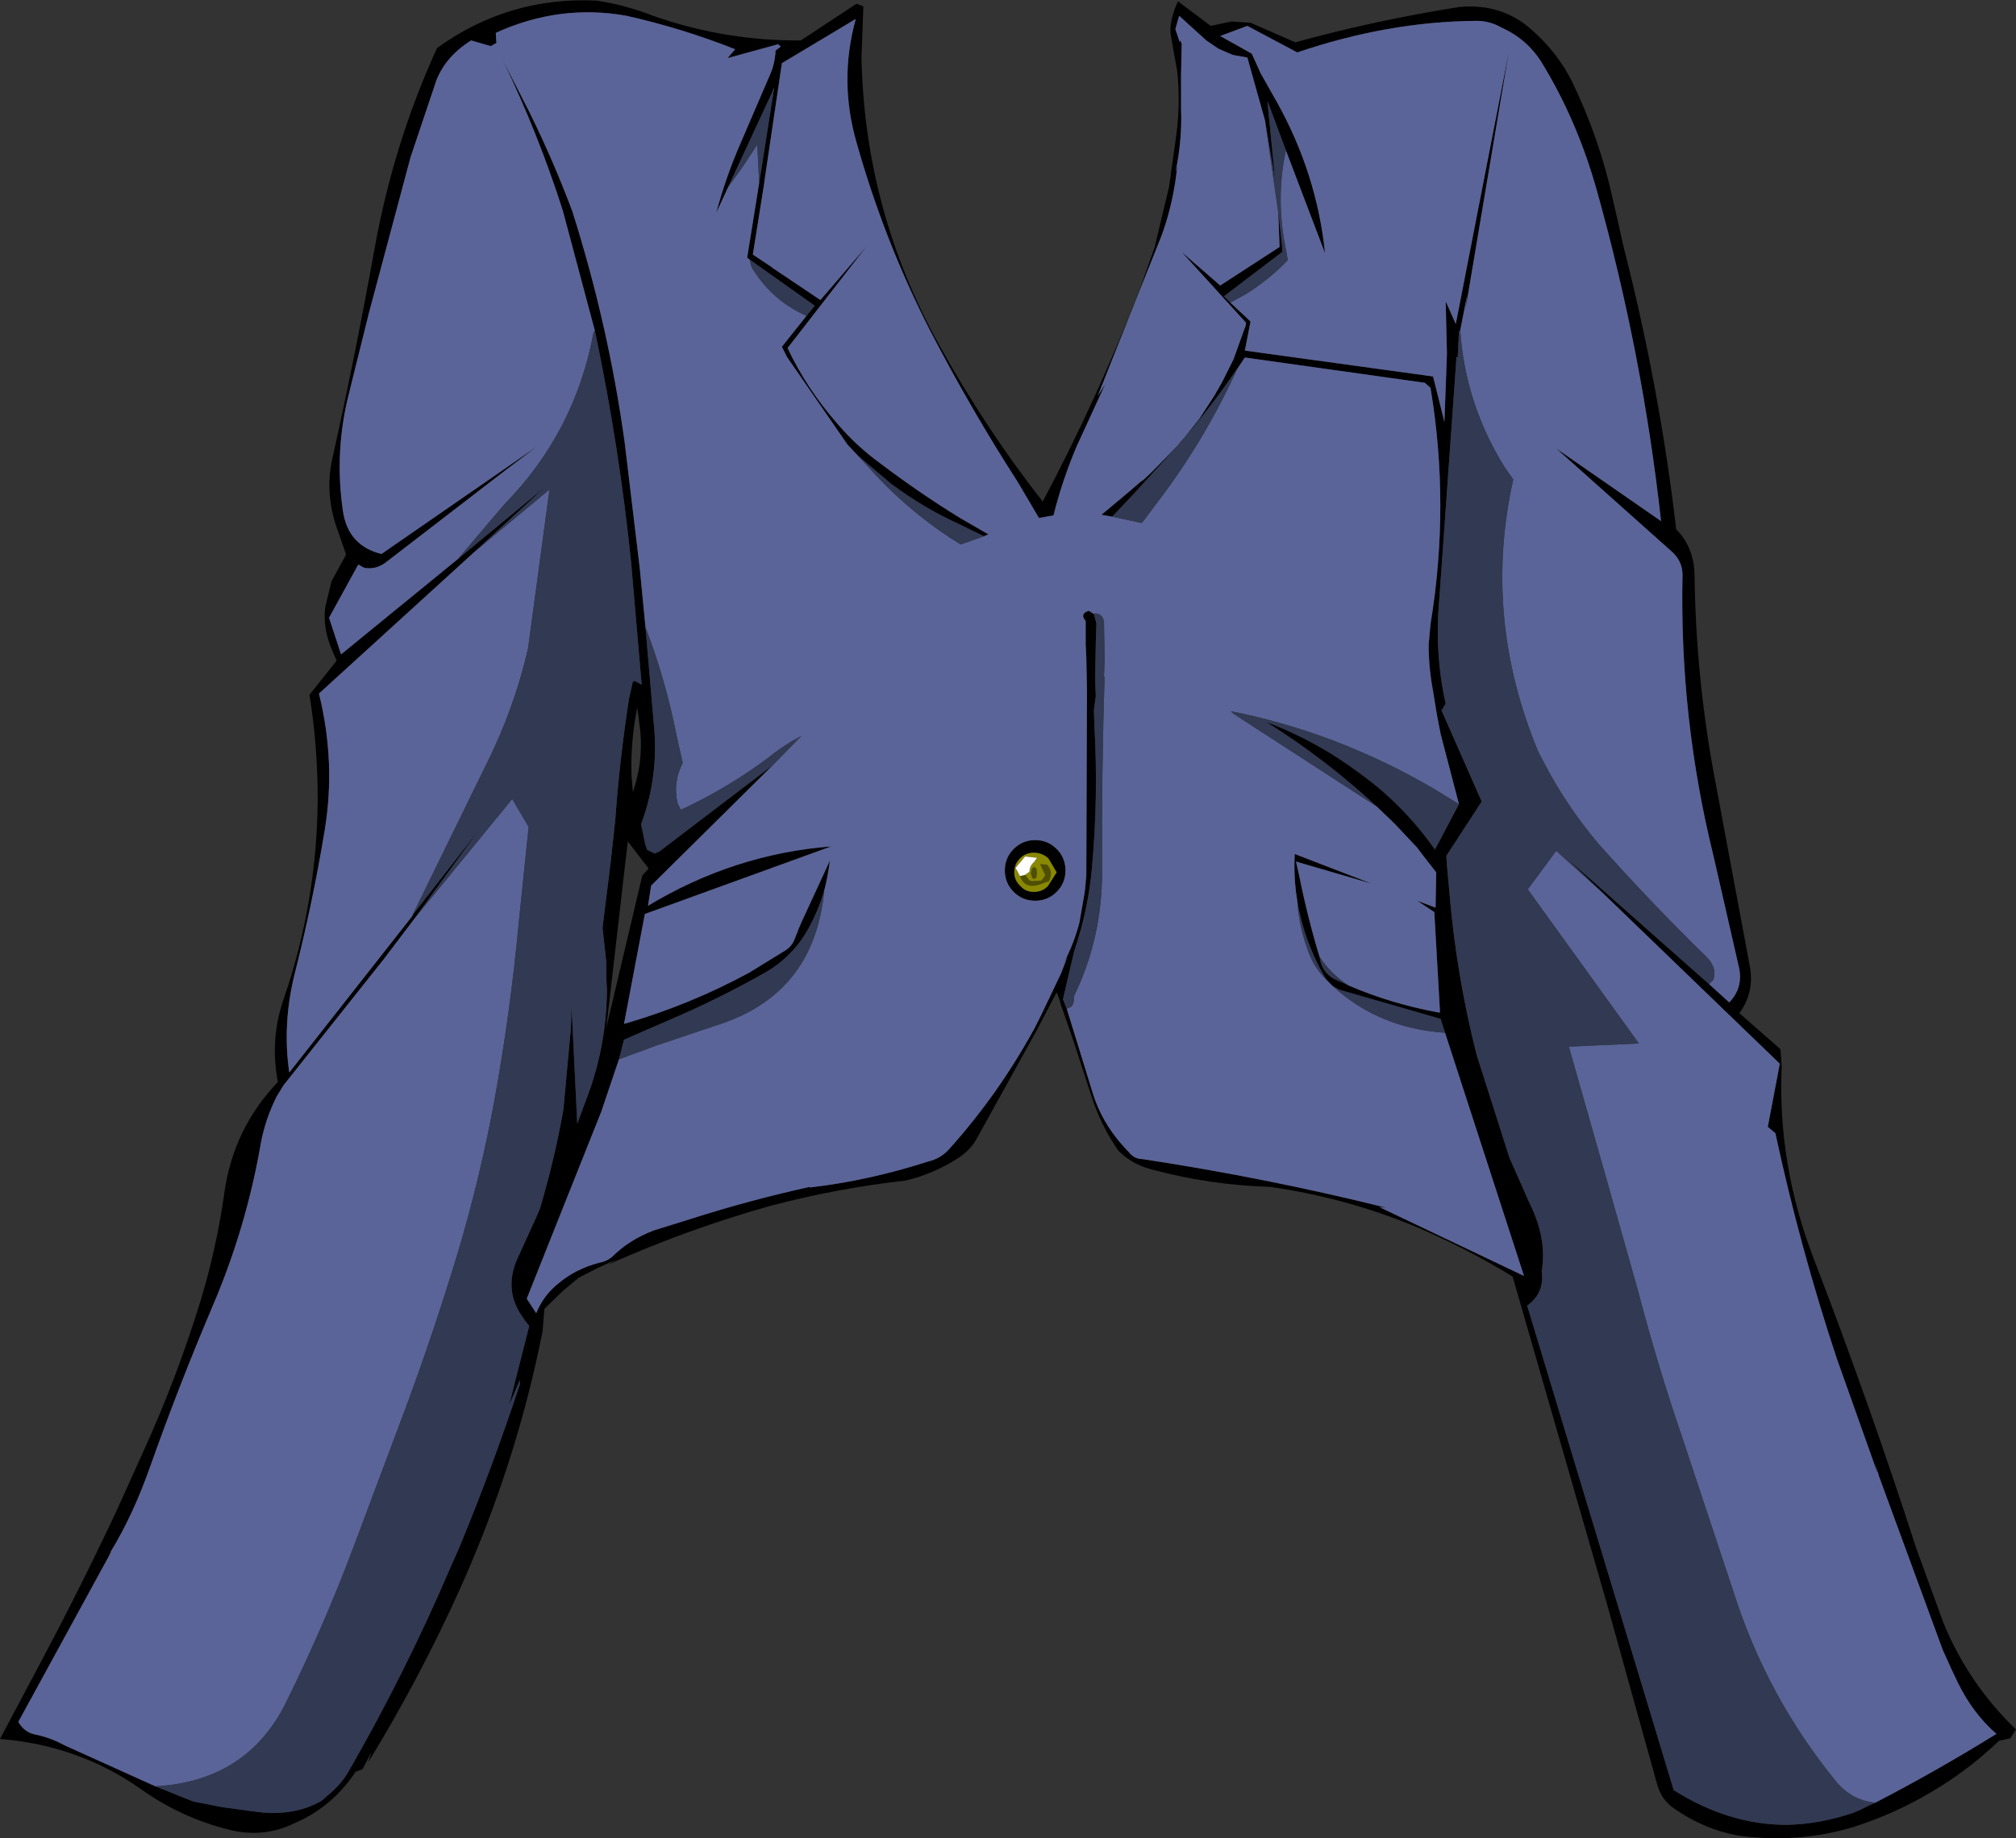
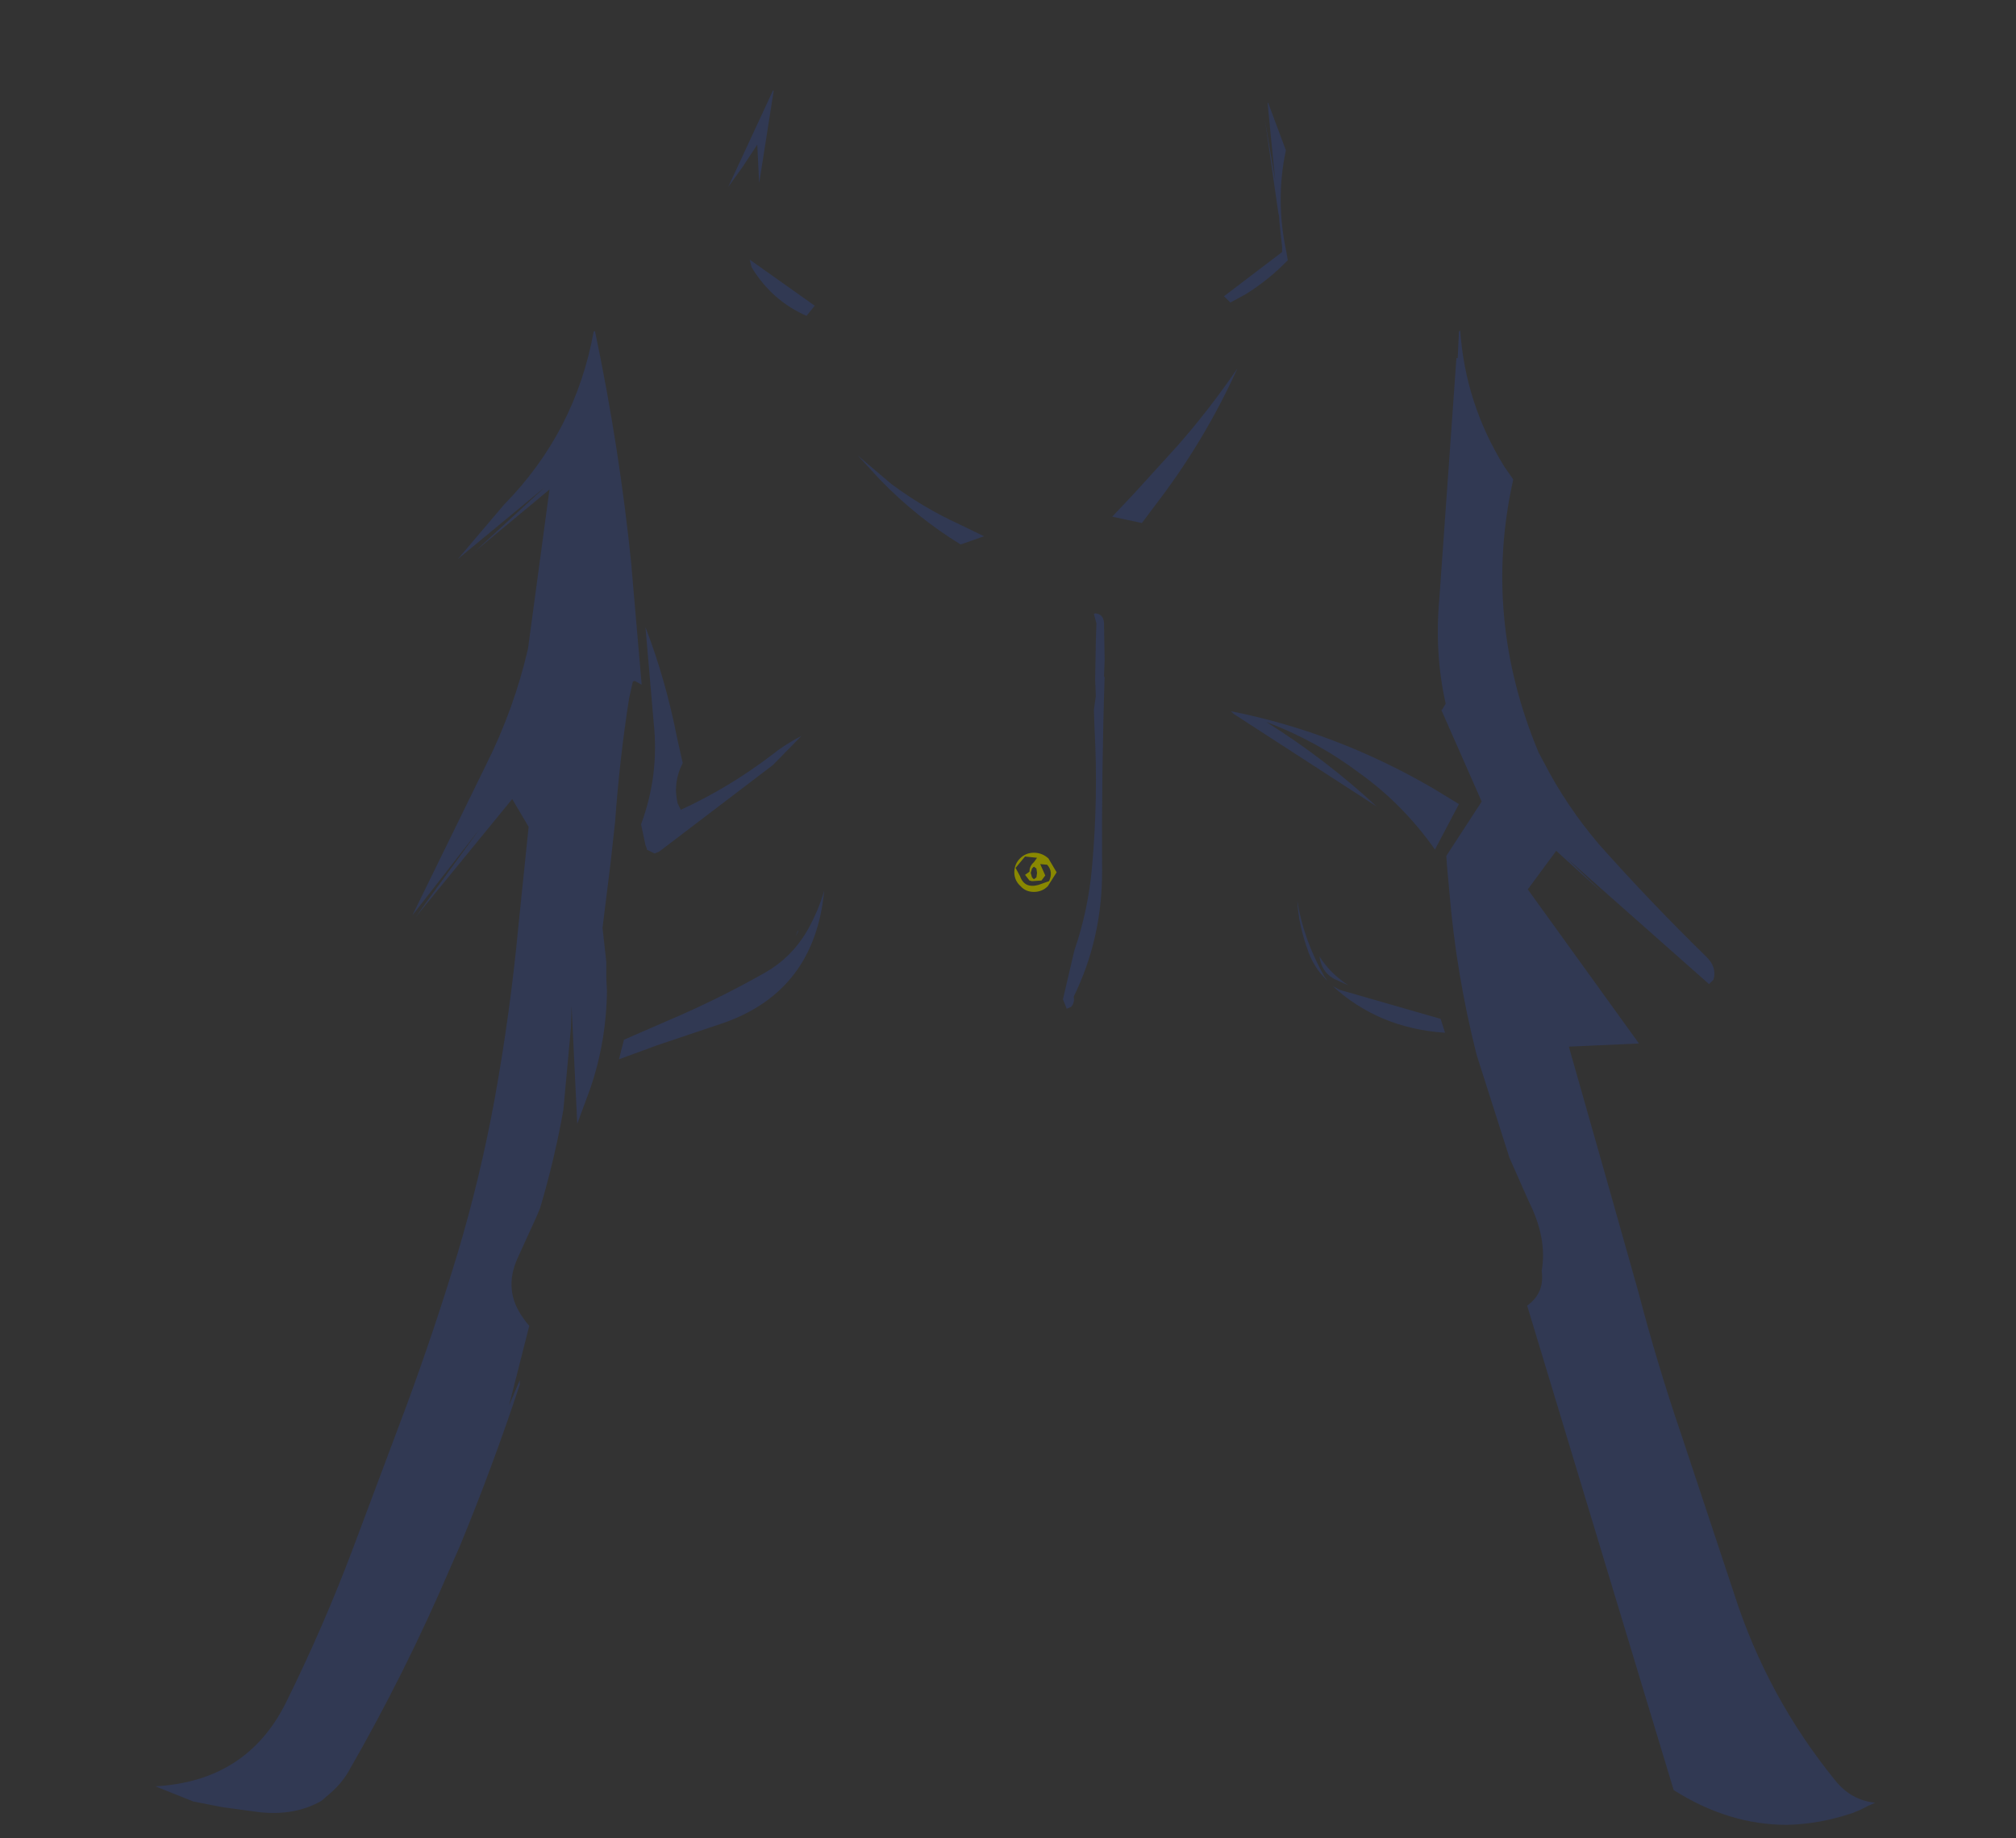
<svg xmlns="http://www.w3.org/2000/svg" height="145.5px" width="159.6px">
  <rect width="100%" height="100%" fill="#333333" stroke="none" />
  <g transform="matrix(1.0, 0.0, 0.0, 1.0, 79.8, 72.75)">
-     <path d="M55.5 5.15 L57.1 6.6 Q58.25 5.4 57.85 3.75 L55.85 -5.0 Q53.15 -15.95 53.4 -27.25 53.4 -28.25 52.65 -29.0 L43.4 -37.25 51.7 -31.5 Q50.25 -44.65 46.65 -57.55 45.1 -63.15 42.25 -67.8 41.1 -69.65 39.1 -70.55 38.15 -71.1 37.1 -71.1 30.1 -71.05 22.9 -68.6 L18.95 -70.7 16.8 -69.9 19.3 -68.5 20.0 -66.95 21.3 -64.65 Q24.45 -59.0 25.1 -52.7 L22.0 -60.85 20.6 -64.6 20.55 -64.7 20.55 -64.6 21.15 -58.5 20.35 -63.2 18.95 -68.2 17.8 -68.4 16.65 -68.9 15.7 -69.55 13.55 -71.5 13.25 -70.45 13.6 -69.4 13.6 -69.5 13.65 -69.55 13.65 -69.5 13.75 -69.3 13.7 -66.8 13.7 -64.15 Q13.8 -61.6 13.25 -59.1 L13.4 -59.6 13.3 -58.75 Q12.95 -56.2 12.1 -53.95 L10.4 -49.7 7.1 -41.4 7.7 -42.35 5.45 -37.45 Q4.3 -34.75 3.6 -31.95 L2.45 -31.75 0.8 -34.55 Q-3.0 -40.45 -6.2 -46.65 -9.8 -53.7 -12.0 -61.5 -13.4 -66.4 -12.05 -71.25 L-17.9 -67.75 -19.3 -58.3 -19.3 -58.25 -20.2 -52.6 -18.7 -51.6 -18.65 -51.55 -14.85 -49.0 -11.2 -53.25 -17.45 -45.2 Q-15.95 -42.0 -13.5 -39.2 -12.0 -37.45 -10.15 -36.1 -7.05 -33.75 -3.8 -31.75 L-1.55 -30.45 -1.8 -30.35 -1.9 -30.3 -3.85 -31.25 Q-6.7 -32.55 -9.25 -34.45 L-11.9 -36.7 -12.7 -37.55 -17.5 -44.5 -17.9 -45.3 -15.95 -47.75 -15.3 -48.55 -20.45 -52.2 -20.65 -52.35 -19.7 -58.25 -18.55 -65.55 -18.55 -65.8 -18.6 -65.6 -22.15 -57.95 -23.1 -55.9 Q-22.35 -58.7 -21.2 -61.35 L-18.9 -66.7 Q-18.45 -67.65 -18.4 -68.75 L-18.0 -69.05 -18.0 -69.1 -18.2 -69.25 -22.2 -68.15 -21.6 -68.85 Q-25.75 -70.5 -30.2 -71.5 -35.5 -72.45 -40.55 -70.15 L-40.5 -69.35 -40.95 -69.1 -42.5 -69.55 Q-44.5 -68.3 -45.25 -66.4 L-47.3 -60.3 -50.6 -47.95 -52.15 -41.7 Q-53.35 -37.05 -52.65 -32.3 -52.25 -29.55 -49.6 -28.9 L-37.3 -37.4 -39.75 -35.55 -49.3 -28.2 Q-50.05 -27.65 -50.95 -27.8 L-51.15 -27.9 -51.4 -28.05 -51.45 -28.1 -51.5 -27.95 -53.75 -23.85 -52.8 -20.95 -43.55 -28.5 -36.65 -34.2 -42.2 -29.1 -54.55 -17.85 Q-53.2 -12.4 -54.1 -7.0 -55.05 -1.25 -56.5 4.45 -57.45 8.35 -56.9 12.15 L-47.15 -0.25 -47.15 -0.3 -41.85 -7.1 -45.6 -1.95 -46.9 -0.15 -49.4 3.15 -57.35 13.15 -57.9 14.05 Q-58.8 15.85 -59.15 17.75 -60.3 24.4 -62.95 30.6 -65.65 36.95 -67.95 43.45 -69.3 47.25 -71.05 50.1 L-71.3 50.5 -71.0 50.1 -78.35 63.55 Q-77.85 64.4 -77.0 64.55 -75.8 64.8 -74.7 65.4 L-67.5 68.65 -64.5 69.85 -62.2 70.3 -59.25 70.7 Q-56.45 71.0 -54.35 69.8 L-53.6 69.15 Q-52.8 68.45 -52.25 67.55 -47.7 59.65 -44.15 51.35 L-43.4 49.65 Q-40.8 43.35 -38.65 36.85 L-38.65 36.5 -39.5 38.5 -37.9 32.2 -38.15 31.9 -38.4 31.55 Q-39.95 29.4 -38.85 26.9 L-37.3 23.5 -37.05 22.9 Q-35.9 19.05 -35.2 15.1 L-34.6 8.6 -34.55 6.9 -34.55 7.25 -34.55 6.9 -34.1 16.2 -33.1 13.5 Q-31.8 9.75 -31.75 5.7 L-31.8 4.65 -31.8 3.4 -32.1 0.7 -31.45 -4.55 -31.1 -7.75 Q-30.75 -12.65 -30.0 -17.45 L-29.7 -18.8 -29.55 -18.85 -29.0 -18.55 -29.8 -27.8 -29.8 -27.9 Q-30.75 -37.3 -32.7 -46.55 L-35.25 -56.1 Q-37.2 -62.2 -40.0 -68.0 L-37.9 -63.9 Q-36.0 -60.05 -34.5 -56.05 -31.65 -47.1 -30.35 -37.75 L-29.15 -27.75 -28.7 -23.1 -28.05 -15.55 Q-27.6 -11.4 -29.05 -7.5 L-28.7 -5.85 -28.6 -5.6 -28.6 -5.5 -28.0 -5.2 -27.95 -5.2 -27.6 -5.35 -18.6 -12.2 -28.25 -2.65 -28.5 -1.05 Q-21.7 -5.15 -14.0 -5.75 L-28.75 -0.4 -30.4 8.3 Q-25.2 6.8 -20.5 4.25 L-17.65 2.5 Q-17.1 2.15 -16.9 1.6 L-16.8 1.35 -16.6 0.95 -16.65 0.95 -16.35 0.25 -14.25 -4.3 -14.1 -4.65 Q-14.25 -3.4 -14.55 -2.25 -15.0 -0.7 -15.8 0.75 -17.05 3.0 -19.25 4.25 -22.95 6.35 -26.95 8.05 L-30.4 9.55 -30.8 11.1 -32.2 15.25 -38.1 30.05 -37.35 31.2 Q-36.75 29.75 -35.6 28.85 -34.25 27.7 -32.35 27.2 -31.75 27.1 -31.3 26.7 -30.0 25.4 -28.05 24.65 L-25.0 23.7 Q-20.45 22.25 -15.7 21.2 L-15.7 21.25 Q-11.0 20.7 -6.35 19.2 -5.3 18.95 -4.65 18.2 -0.7 13.8 2.15 8.55 L2.65 7.55 4.2 4.3 4.7 3.0 4.4 3.5 Q5.2 2.0 5.65 0.3 L6.05 -2.0 6.1 -2.35 6.2 -3.45 6.25 -17.85 6.25 -18.05 6.25 -18.1 6.2 -20.7 6.15 -21.7 6.15 -23.6 Q5.7 -24.1 6.25 -24.35 L6.4 -24.4 6.8 -24.15 7.0 -23.4 6.95 -21.9 6.9 -18.95 6.95 -17.65 6.8 -16.55 6.85 -15.1 Q7.15 -9.6 6.65 -4.1 6.35 -0.7 5.25 2.5 L4.35 6.35 4.65 7.1 5.3 9.2 6.7 13.75 Q7.4 16.05 9.1 17.95 L9.7 18.6 Q10.1 19.0 10.65 19.0 20.5 20.5 29.95 22.85 L29.4 22.8 40.85 28.25 34.6 9.0 34.25 7.9 26.25 5.6 25.7 5.3 25.3 4.9 25.05 4.55 Q23.4 1.65 22.9 -1.45 22.6 -3.25 22.7 -5.15 L28.8 -2.8 22.8 -4.55 23.05 -3.45 Q23.7 -0.2 24.65 2.95 L24.75 3.4 Q25.0 4.3 25.85 4.75 L26.95 5.25 Q30.3 6.7 34.1 7.4 L34.2 7.4 34.2 7.35 33.75 -0.55 32.4 -1.45 33.85 -0.9 33.9 -3.7 33.0 -4.85 32.35 -5.7 30.7 -7.45 30.6 -7.55 30.35 -7.8 29.2 -8.9 Q25.15 -12.65 20.45 -15.6 24.45 -14.1 27.9 -11.5 31.3 -9.05 33.8 -5.5 L35.7 -9.1 34.25 -14.65 33.95 -16.2 33.65 -18.05 Q33.3 -19.9 33.3 -21.7 L33.45 -23.35 Q35.0 -32.75 33.45 -42.05 L33.0 -42.45 18.75 -44.45 18.45 -44.0 18.15 -43.55 18.1 -43.5 Q15.95 -40.35 13.45 -37.5 L9.95 -33.65 8.25 -31.85 7.4 -32.0 9.55 -33.8 10.6 -34.7 10.65 -34.7 11.4 -35.4 13.45 -37.5 13.6 -37.7 14.0 -38.15 15.15 -39.6 16.35 -41.45 16.95 -42.5 17.75 -44.1 17.85 -44.3 18.75 -46.8 18.8 -46.9 18.85 -47.2 13.75 -52.8 13.7 -52.85 13.75 -52.8 16.8 -50.15 21.5 -53.2 21.4 -55.9 21.45 -55.7 21.5 -55.05 21.7 -53.2 21.7 -53.15 21.7 -52.8 17.1 -49.3 17.6 -48.8 19.2 -47.3 18.75 -45.0 33.65 -42.95 34.55 -39.35 34.75 -44.75 34.65 -48.9 35.45 -47.1 39.65 -68.65 36.2 -48.15 36.35 -49.4 35.8 -46.6 35.7 -46.5 35.6 -44.4 35.55 -44.5 35.5 -44.4 34.15 -25.4 Q33.75 -21.05 34.65 -17.05 L34.35 -16.55 34.3 -16.55 34.35 -16.45 37.5 -9.3 34.7 -5.0 34.75 -4.25 34.95 -2.05 Q35.5 4.45 37.1 10.75 L39.7 18.9 41.25 22.4 Q42.7 25.3 42.25 27.85 42.5 29.6 41.1 30.6 L52.7 68.95 Q57.05 71.7 61.65 71.7 64.25 71.65 66.9 70.75 L67.5 70.5 Q68.05 70.2 68.65 69.95 73.4 67.5 78.25 64.5 76.4 62.9 75.2 60.45 L74.7 59.4 74.0 57.85 68.95 44.1 68.85 43.75 68.8 43.45 68.7 43.15 68.8 43.75 65.6 34.75 Q62.7 26.0 60.75 16.95 L60.15 16.45 61.1 11.45 47.1 -2.05 44.2 -4.85 55.5 5.15 M4.2 6.85 L4.1 6.45 3.85 5.8 2.25 8.85 -2.6 17.6 Q-3.15 18.45 -4.15 19.05 -6.0 20.2 -8.1 20.7 -13.5 21.3 -18.8 22.7 -25.4 24.55 -31.65 27.35 L-31.0 26.95 -32.55 27.65 -34.0 28.4 -35.2 29.4 -36.7 30.85 -36.85 32.65 Q-38.9 43.0 -43.35 52.95 -46.6 60.15 -50.65 66.75 L-50.4 65.95 -51.1 67.3 -51.65 67.5 Q-53.5 70.3 -56.55 71.6 -58.95 72.75 -61.6 72.1 -65.45 71.15 -68.6 68.9 -73.55 65.4 -79.8 64.9 L-76.4 58.5 Q-73.35 52.75 -70.6 46.9 L-68.5 42.25 Q-65.8 36.35 -63.9 30.15 -62.65 26.0 -62.05 21.75 -61.35 16.6 -57.8 12.9 -58.45 9.55 -57.35 6.35 -54.7 -1.35 -54.65 -9.45 -54.65 -13.75 -55.3 -17.75 L-53.15 -20.45 -53.6 -21.5 Q-54.25 -23.15 -54.05 -24.7 L-53.55 -26.75 -52.4 -28.85 -53.25 -31.3 Q-54.05 -33.9 -53.5 -36.4 -51.65 -44.7 -50.15 -53.05 -48.65 -61.4 -45.2 -68.95 -39.5 -73.05 -32.55 -72.7 -30.25 -72.35 -28.1 -71.5 -22.4 -69.5 -16.4 -69.55 L-12.0 -72.45 -11.45 -72.25 -11.6 -68.2 Q-11.35 -56.05 -5.45 -45.45 -1.7 -38.7 2.75 -33.05 7.05 -41.15 10.4 -49.75 L11.6 -53.15 12.75 -57.95 13.35 -62.25 Q13.65 -64.65 13.4 -67.1 L12.9 -69.9 Q12.7 -70.95 13.45 -72.65 L16.05 -70.7 17.7 -71.05 19.2 -70.95 22.75 -69.4 Q29.1 -71.15 35.75 -72.2 39.1 -72.5 41.45 -70.4 43.5 -68.6 44.65 -66.3 46.85 -61.75 47.9 -56.9 L48.75 -53.15 Q51.6 -42.0 52.9 -30.85 54.3 -29.45 54.35 -27.25 54.45 -19.5 55.8 -11.95 L58.7 3.6 Q59.15 5.75 57.9 7.45 L61.15 10.3 61.25 11.6 Q60.9 19.5 63.85 27.05 68.2 38.35 71.9 49.8 L74.05 55.7 Q76.05 60.55 79.8 64.15 L79.35 64.85 78.45 65.05 Q76.0 67.4 73.1 69.1 70.25 70.8 67.0 71.85 62.6 73.2 57.8 72.55 55.1 72.05 52.8 70.45 51.7 69.75 51.35 68.35 L47.4 54.15 39.95 28.3 Q36.2 26.0 32.15 24.3 26.7 22.05 20.75 21.2 15.95 21.05 11.5 19.85 10.2 19.55 9.2 18.75 L8.75 18.35 Q7.35 16.35 6.6 14.0 L5.2 9.7 4.3 7.1 4.2 6.85 M4.55 -3.85 Q4.55 -2.85 3.85 -2.15 3.15 -1.45 2.15 -1.45 1.15 -1.45 0.45 -2.15 -0.25 -2.85 -0.25 -3.85 -0.25 -4.85 0.45 -5.55 1.15 -6.25 2.15 -6.25 3.15 -6.25 3.85 -5.55 4.55 -4.85 4.55 -3.85 M3.85 -3.7 L3.2 -4.8 Q2.7 -5.25 2.05 -5.25 1.4 -5.25 0.95 -4.8 0.5 -4.35 0.5 -3.7 0.5 -3.05 1.0 -2.6 1.4 -2.15 2.05 -2.15 2.7 -2.15 3.15 -2.6 L3.85 -3.7 M-29.35 -16.75 Q-29.9 -14.0 -29.8 -11.3 L-29.7 -10.05 Q-28.9 -12.35 -29.1 -14.8 L-29.35 -16.75 M-28.45 -4.0 L-30.1 -6.15 -31.8 8.6 -28.95 -3.45 -28.45 -4.0" fill="#000000" fill-rule="evenodd" stroke="none" />
-     <path d="M22.0 -60.85 L25.1 -52.7 Q24.45 -59.0 21.3 -64.65 L20.0 -66.95 19.3 -68.5 16.8 -69.9 18.95 -70.7 22.9 -68.6 Q30.1 -71.05 37.1 -71.1 38.15 -71.1 39.1 -70.55 41.1 -69.65 42.25 -67.8 45.1 -63.15 46.65 -57.55 50.25 -44.65 51.7 -31.5 L43.4 -37.25 52.65 -29.0 Q53.4 -28.25 53.4 -27.25 53.15 -15.95 55.85 -5.0 L57.85 3.75 Q58.25 5.4 57.1 6.6 L55.5 5.15 55.85 4.8 Q56.15 3.8 55.25 2.95 50.85 -1.35 46.8 -5.9 44.2 -8.95 42.4 -12.45 L42.0 -13.2 Q37.55 -23.85 40.0 -34.8 L39.3 -35.8 Q36.2 -40.8 35.8 -46.6 L36.35 -49.4 36.2 -48.15 39.65 -68.65 35.45 -47.1 34.65 -48.9 34.75 -44.75 34.55 -39.35 33.65 -42.95 18.75 -45.0 19.2 -47.3 17.6 -48.8 18.8 -49.45 Q20.65 -50.6 22.15 -52.15 L22.05 -52.75 Q21.15 -56.9 22.0 -60.85 M47.1 -2.05 L61.1 11.45 60.15 16.45 60.75 16.95 Q62.7 26.0 65.6 34.75 L68.8 43.75 68.85 43.75 68.95 44.1 74.0 57.85 74.7 59.4 75.2 60.45 Q76.4 62.9 78.25 64.5 73.4 67.5 68.65 69.95 66.75 69.75 65.5 68.2 60.1 61.55 57.5 53.45 L53.35 40.95 Q51.4 35.25 49.9 29.5 L47.4 20.65 44.4 10.1 49.95 9.85 41.15 -2.35 43.4 -5.4 47.1 -2.05 M35.5 -44.4 L35.55 -44.5 35.6 -44.4 35.5 -44.4 M21.4 -55.9 L21.5 -53.2 16.8 -50.15 13.75 -52.8 13.7 -52.85 13.75 -52.8 18.85 -47.2 18.8 -46.9 18.75 -46.8 17.85 -44.3 17.75 -44.1 16.95 -42.5 16.35 -41.45 15.15 -39.6 14.0 -38.15 13.6 -37.7 13.45 -37.5 11.4 -35.4 10.65 -34.7 10.6 -34.7 9.55 -33.8 7.4 -32.0 8.25 -31.85 10.6 -31.35 11.35 -32.35 11.65 -32.75 Q15.5 -37.75 18.1 -43.45 L18.15 -43.55 18.45 -44.0 18.75 -44.45 33.0 -42.45 33.45 -42.05 Q35.0 -32.75 33.45 -23.35 L33.3 -21.7 Q33.3 -19.9 33.65 -18.05 L33.95 -16.2 34.25 -14.65 35.7 -9.1 33.65 -10.35 Q26.0 -14.8 17.65 -16.45 L17.85 -16.25 29.2 -8.9 30.35 -7.8 30.6 -7.55 30.7 -7.45 32.35 -5.7 33.0 -4.85 33.9 -3.7 33.85 -0.9 32.4 -1.45 33.75 -0.55 34.2 7.35 34.1 7.4 Q30.3 6.7 26.95 5.25 25.5 4.3 24.65 2.95 23.7 -0.2 23.05 -3.45 L22.8 -4.55 28.8 -2.8 22.7 -5.15 Q22.6 -3.25 22.9 -1.45 23.0 0.5 23.8 2.65 24.25 3.85 25.15 4.75 L25.3 4.9 25.7 5.3 Q29.35 8.65 34.6 9.0 L40.85 28.25 29.4 22.8 29.95 22.85 Q20.5 20.5 10.65 19.0 10.1 19.0 9.7 18.6 L9.1 17.95 Q7.4 16.05 6.7 13.75 L5.3 9.2 4.65 7.1 5.0 6.95 Q5.3 6.6 5.2 6.15 7.45 1.55 7.45 -3.75 7.4 -11.5 7.65 -19.2 L7.6 -19.15 7.6 -19.2 7.65 -20.5 7.6 -23.45 Q7.55 -24.15 6.9 -24.2 L6.8 -24.15 6.4 -24.4 6.25 -24.35 Q5.7 -24.1 6.15 -23.6 L6.15 -21.7 6.2 -20.7 6.25 -18.1 6.25 -18.05 6.25 -17.85 6.2 -3.45 6.1 -2.35 6.05 -2.0 5.65 0.3 Q5.2 2.0 4.4 3.5 L4.7 3.0 4.2 4.3 2.65 7.55 2.15 8.55 Q-0.7 13.8 -4.65 18.2 -5.3 18.95 -6.35 19.2 -11.0 20.7 -15.7 21.25 L-15.7 21.2 Q-20.45 22.25 -25.0 23.7 L-28.05 24.65 Q-30.0 25.4 -31.3 26.7 -31.75 27.1 -32.35 27.2 -34.25 27.7 -35.6 28.85 -36.75 29.75 -37.35 31.2 L-38.1 30.05 -32.2 15.25 -30.8 11.1 -27.8 10.0 -22.45 8.2 Q-15.3 5.65 -14.55 -2.25 -14.25 -3.4 -14.1 -4.65 L-14.25 -4.3 -16.35 0.25 -16.65 0.95 -16.8 1.35 -16.9 1.6 Q-17.1 2.15 -17.65 2.5 L-20.5 4.25 Q-25.2 6.8 -30.4 8.3 L-28.75 -0.4 -14.0 -5.75 Q-21.7 -5.15 -28.5 -1.05 L-28.25 -2.65 -18.6 -12.2 -16.4 -14.45 -16.35 -14.5 Q-17.7 -13.8 -18.75 -12.95 -22.1 -10.4 -25.9 -8.65 L-26.15 -9.15 Q-26.55 -10.8 -25.75 -12.35 L-26.2 -14.35 Q-27.1 -18.95 -28.7 -23.1 L-29.15 -27.75 -30.35 -37.75 Q-31.65 -47.1 -34.5 -56.05 -36.0 -60.05 -37.9 -63.9 L-40.0 -68.0 Q-37.2 -62.2 -35.25 -56.1 L-32.7 -46.55 -32.8 -46.5 Q-34.25 -38.55 -39.9 -32.8 L-43.55 -28.5 -52.8 -20.95 -53.75 -23.85 -51.5 -27.95 -51.4 -28.05 -51.15 -27.9 -50.95 -27.8 Q-50.05 -27.65 -49.3 -28.2 L-39.75 -35.55 -37.3 -37.4 -49.6 -28.9 Q-52.25 -29.55 -52.65 -32.3 -53.35 -37.05 -52.15 -41.7 L-50.6 -47.95 -47.3 -60.3 -45.25 -66.4 Q-44.5 -68.3 -42.5 -69.55 L-40.95 -69.1 -40.5 -69.35 -40.55 -70.15 Q-35.5 -72.45 -30.2 -71.5 -25.75 -70.5 -21.6 -68.85 L-22.2 -68.15 -18.2 -69.25 -18.0 -69.05 -18.4 -68.75 Q-18.45 -67.65 -18.9 -66.7 L-21.2 -61.35 Q-22.35 -58.7 -23.1 -55.9 L-22.15 -57.95 -21.0 -59.55 -19.85 -61.3 -19.7 -58.25 -20.65 -52.35 -20.45 -52.2 -20.3 -51.6 Q-18.7 -48.95 -15.95 -47.75 L-17.9 -45.3 -17.5 -44.5 -12.7 -37.55 -11.9 -36.7 -10.15 -34.8 Q-7.25 -31.8 -3.75 -29.65 L-1.9 -30.3 -1.8 -30.35 -1.55 -30.45 -3.8 -31.75 Q-7.05 -33.75 -10.15 -36.1 -12.0 -37.45 -13.5 -39.2 -15.95 -42.0 -17.45 -45.2 L-11.2 -53.25 -14.85 -49.0 -18.65 -51.55 -18.7 -51.6 -20.2 -52.6 -19.3 -58.25 -19.3 -58.3 -17.9 -67.75 -12.05 -71.25 Q-13.4 -66.4 -12.0 -61.5 -9.8 -53.7 -6.2 -46.65 -3.0 -40.45 0.8 -34.55 L2.45 -31.75 3.6 -31.95 Q4.3 -34.75 5.45 -37.45 L7.7 -42.35 7.1 -41.4 10.4 -49.7 12.1 -53.95 Q12.95 -56.2 13.3 -58.75 L13.4 -59.6 13.25 -59.1 Q13.8 -61.6 13.7 -64.15 L13.7 -66.8 13.75 -69.3 13.65 -69.5 13.65 -69.55 13.6 -69.5 13.6 -69.4 13.25 -70.45 13.55 -71.5 15.7 -69.55 16.65 -68.9 17.8 -68.4 18.95 -68.2 20.35 -63.2 21.4 -55.9 M-67.5 68.65 L-74.7 65.4 Q-75.8 64.8 -77.0 64.55 -77.85 64.4 -78.35 63.55 L-71.0 50.1 -71.05 50.1 Q-69.3 47.25 -67.95 43.45 -65.65 36.95 -62.95 30.6 -60.3 24.4 -59.15 17.75 -58.8 15.85 -57.9 14.05 L-57.35 13.15 -49.4 3.15 -46.9 -0.15 -39.25 -9.5 -37.95 -7.3 -38.75 0.45 Q-39.4 7.4 -40.65 14.3 -41.8 20.55 -43.6 26.55 -45.45 32.65 -47.65 38.6 L-51.85 49.8 Q-54.2 56.05 -57.2 62.1 -60.3 68.25 -67.5 68.65 M-47.15 -0.3 L-47.15 -0.25 -56.9 12.15 Q-57.45 8.35 -56.5 4.45 -55.05 -1.25 -54.1 -7.0 -53.2 -12.4 -54.55 -17.85 L-42.2 -29.1 -36.3 -34.0 -38.0 -21.4 Q-39.1 -16.65 -41.3 -12.25 L-47.15 -0.3 M-18.6 -65.6 L-18.55 -65.8 -18.55 -65.55 -18.6 -65.6 M20.55 -64.6 L20.55 -64.7 20.6 -64.6 20.55 -64.6 M4.55 -3.85 Q4.55 -4.85 3.85 -5.55 3.15 -6.25 2.15 -6.25 1.15 -6.25 0.45 -5.55 -0.25 -4.85 -0.25 -3.85 -0.25 -2.85 0.45 -2.15 1.15 -1.45 2.15 -1.45 3.15 -1.45 3.85 -2.15 4.55 -2.85 4.55 -3.85" fill="#5a6498" fill-rule="evenodd" stroke="none" />
    <path d="M55.5 5.15 L44.2 -4.85 47.1 -2.05 43.4 -5.4 41.15 -2.35 49.95 9.85 44.4 10.1 47.4 20.65 49.9 29.5 Q51.4 35.25 53.35 40.95 L57.5 53.45 Q60.1 61.55 65.5 68.2 66.75 69.75 68.65 69.95 68.05 70.2 67.5 70.5 L66.9 70.75 Q64.25 71.65 61.65 71.7 57.05 71.7 52.7 68.95 L41.1 30.6 Q42.5 29.6 42.25 27.85 42.7 25.3 41.25 22.4 L39.7 18.9 37.1 10.75 Q35.5 4.45 34.95 -2.05 L34.75 -4.25 34.7 -5.0 37.5 -9.3 34.35 -16.45 34.3 -16.55 34.35 -16.55 34.65 -17.05 Q33.75 -21.05 34.15 -25.4 L35.5 -44.4 35.6 -44.4 35.7 -46.5 35.8 -46.6 Q36.2 -40.8 39.3 -35.8 L40.0 -34.8 Q37.55 -23.85 42.0 -13.2 L42.4 -12.45 Q44.2 -8.95 46.8 -5.9 50.85 -1.35 55.25 2.95 56.15 3.8 55.85 4.8 L55.5 5.15 M17.6 -48.8 L17.1 -49.3 21.7 -52.8 21.7 -53.15 21.7 -53.2 21.5 -55.05 21.45 -55.7 21.4 -55.9 20.35 -63.2 21.15 -58.5 20.55 -64.6 20.6 -64.6 22.0 -60.85 Q21.15 -56.9 22.05 -52.75 L22.15 -52.15 Q20.65 -50.6 18.8 -49.45 L17.6 -48.8 M8.25 -31.85 L9.95 -33.65 13.45 -37.5 Q15.95 -40.35 18.1 -43.5 L18.15 -43.55 18.1 -43.45 Q15.5 -37.75 11.65 -32.75 L11.35 -32.35 10.6 -31.35 8.25 -31.85 M35.7 -9.1 L33.8 -5.5 Q31.3 -9.05 27.9 -11.5 24.45 -14.1 20.45 -15.6 25.15 -12.65 29.2 -8.9 L17.85 -16.25 17.65 -16.45 Q26.0 -14.8 33.65 -10.35 L35.7 -9.1 M34.2 7.35 L34.2 7.4 34.1 7.4 34.2 7.35 M26.95 5.25 L25.85 4.75 Q25.0 4.3 24.75 3.4 L24.65 2.95 Q25.5 4.3 26.95 5.25 M22.9 -1.45 Q23.4 1.65 25.05 4.55 L25.3 4.9 25.15 4.75 Q24.25 3.85 23.8 2.65 23.0 0.5 22.9 -1.45 M25.7 5.3 L26.25 5.6 34.25 7.9 34.6 9.0 Q29.35 8.65 25.7 5.3 M4.65 7.1 L4.35 6.35 5.25 2.5 Q6.35 -0.7 6.65 -4.1 7.15 -9.6 6.85 -15.1 L6.8 -16.55 6.95 -17.65 6.9 -18.95 6.95 -21.9 7.0 -23.4 6.8 -24.15 6.9 -24.2 Q7.55 -24.15 7.6 -23.45 L7.65 -20.5 7.6 -19.2 7.6 -19.15 7.65 -19.2 Q7.4 -11.5 7.45 -3.75 7.45 1.55 5.2 6.15 5.3 6.6 5.0 6.95 L4.65 7.1 M-30.8 11.1 L-30.4 9.55 -26.95 8.05 Q-22.95 6.35 -19.25 4.25 -17.05 3.0 -15.8 0.75 -15.0 -0.7 -14.55 -2.25 -15.3 5.65 -22.45 8.2 L-27.8 10.0 -30.8 11.1 M-16.65 0.95 L-16.6 0.95 -16.8 1.35 -16.65 0.95 M-18.6 -12.2 L-27.6 -5.35 -27.95 -5.2 -28.0 -5.2 -28.6 -5.5 -28.6 -5.6 -28.7 -5.85 -29.05 -7.5 Q-27.6 -11.4 -28.05 -15.55 L-28.7 -23.1 Q-27.1 -18.95 -26.2 -14.35 L-25.75 -12.35 Q-26.55 -10.8 -26.15 -9.15 L-25.9 -8.65 Q-22.1 -10.4 -18.75 -12.95 -17.7 -13.8 -16.35 -14.5 L-16.4 -14.45 -18.6 -12.2 M-32.7 -46.55 Q-30.75 -37.3 -29.8 -27.9 L-29.8 -27.8 -29.0 -18.55 -29.55 -18.85 -29.7 -18.8 -30.0 -17.45 Q-30.75 -12.65 -31.1 -7.75 L-31.45 -4.55 -32.1 0.7 -31.8 3.4 -31.8 4.65 -31.75 5.7 Q-31.8 9.75 -33.1 13.5 L-34.1 16.2 -34.55 6.9 -34.55 7.25 -34.55 6.9 -34.6 8.6 -35.2 15.1 Q-35.9 19.05 -37.05 22.9 L-37.3 23.5 -38.85 26.9 Q-39.95 29.4 -38.4 31.55 L-38.15 31.9 -37.9 32.2 -39.5 38.5 -38.65 36.5 -38.65 36.85 Q-40.8 43.35 -43.4 49.65 L-44.15 51.35 Q-47.7 59.65 -52.25 67.55 -52.8 68.45 -53.6 69.15 L-54.35 69.8 Q-56.45 71.0 -59.25 70.7 L-62.2 70.3 -64.5 69.85 -67.5 68.65 Q-60.3 68.25 -57.2 62.1 -54.2 56.05 -51.85 49.8 L-47.65 38.6 Q-45.45 32.65 -43.6 26.55 -41.8 20.55 -40.65 14.3 -39.4 7.4 -38.75 0.45 L-37.95 -7.3 -39.25 -9.5 -46.9 -0.15 -45.6 -1.95 -41.85 -7.1 -47.15 -0.3 -41.3 -12.25 Q-39.1 -16.65 -38.0 -21.4 L-36.3 -34.0 -42.2 -29.1 -36.65 -34.2 -43.55 -28.5 -39.9 -32.8 Q-34.25 -38.55 -32.8 -46.5 L-32.7 -46.55 M-22.15 -57.95 L-18.6 -65.6 -18.55 -65.55 -19.7 -58.25 -19.85 -61.3 -21.0 -59.55 -22.15 -57.95 M-20.45 -52.2 L-15.3 -48.55 -15.95 -47.75 Q-18.7 -48.95 -20.3 -51.6 L-20.45 -52.2 M-11.9 -36.7 L-9.25 -34.45 Q-6.7 -32.55 -3.85 -31.25 L-1.9 -30.3 -3.75 -29.65 Q-7.25 -31.8 -10.15 -34.8 L-11.9 -36.7 M4.2 6.85 L4.3 7.1 4.2 6.85" fill="#313953" fill-rule="evenodd" stroke="none" />
-     <path d="M1.35 -3.5 L1.7 -3.05 1.9 -3.0 2.65 -3.05 2.95 -3.45 2.55 -4.35 3.1 -4.3 Q3.6 -3.75 3.25 -3.0 L2.4 -2.7 Q1.3 -2.4 0.95 -3.4 L1.35 -3.5 M2.05 -4.15 L2.25 -4.0 2.3 -3.65 2.25 -3.3 2.05 -3.15 1.9 -3.3 1.8 -3.65 1.9 -4.0 2.05 -4.15" fill="#4f4f00" fill-rule="evenodd" stroke="none" />
    <path d="M0.95 -3.4 Q1.3 -2.4 2.4 -2.7 L3.25 -3.0 Q3.6 -3.75 3.1 -4.3 L2.55 -4.35 2.95 -3.45 2.65 -3.05 1.9 -3.0 1.7 -3.05 1.35 -3.5 1.7 -3.75 Q1.7 -4.2 2.05 -4.5 L2.3 -4.85 1.35 -4.95 0.6 -4.05 0.95 -3.4 M3.85 -3.7 L3.15 -2.6 Q2.7 -2.15 2.05 -2.15 1.4 -2.15 1.0 -2.6 0.5 -3.05 0.5 -3.7 0.5 -4.35 0.95 -4.8 1.4 -5.25 2.05 -5.25 2.7 -5.25 3.2 -4.8 L3.85 -3.7 M2.05 -4.15 L1.9 -4.0 1.8 -3.65 1.9 -3.3 2.05 -3.15 2.25 -3.3 2.3 -3.65 2.25 -4.0 2.05 -4.15" fill="#898801" fill-rule="evenodd" stroke="none" />
-     <path d="M1.35 -3.5 L0.95 -3.4 0.6 -4.05 1.35 -4.95 2.3 -4.85 2.05 -4.5 Q1.7 -4.2 1.7 -3.75 L1.35 -3.5" fill="#ffffff" fill-rule="evenodd" stroke="none" />
  </g>
</svg>